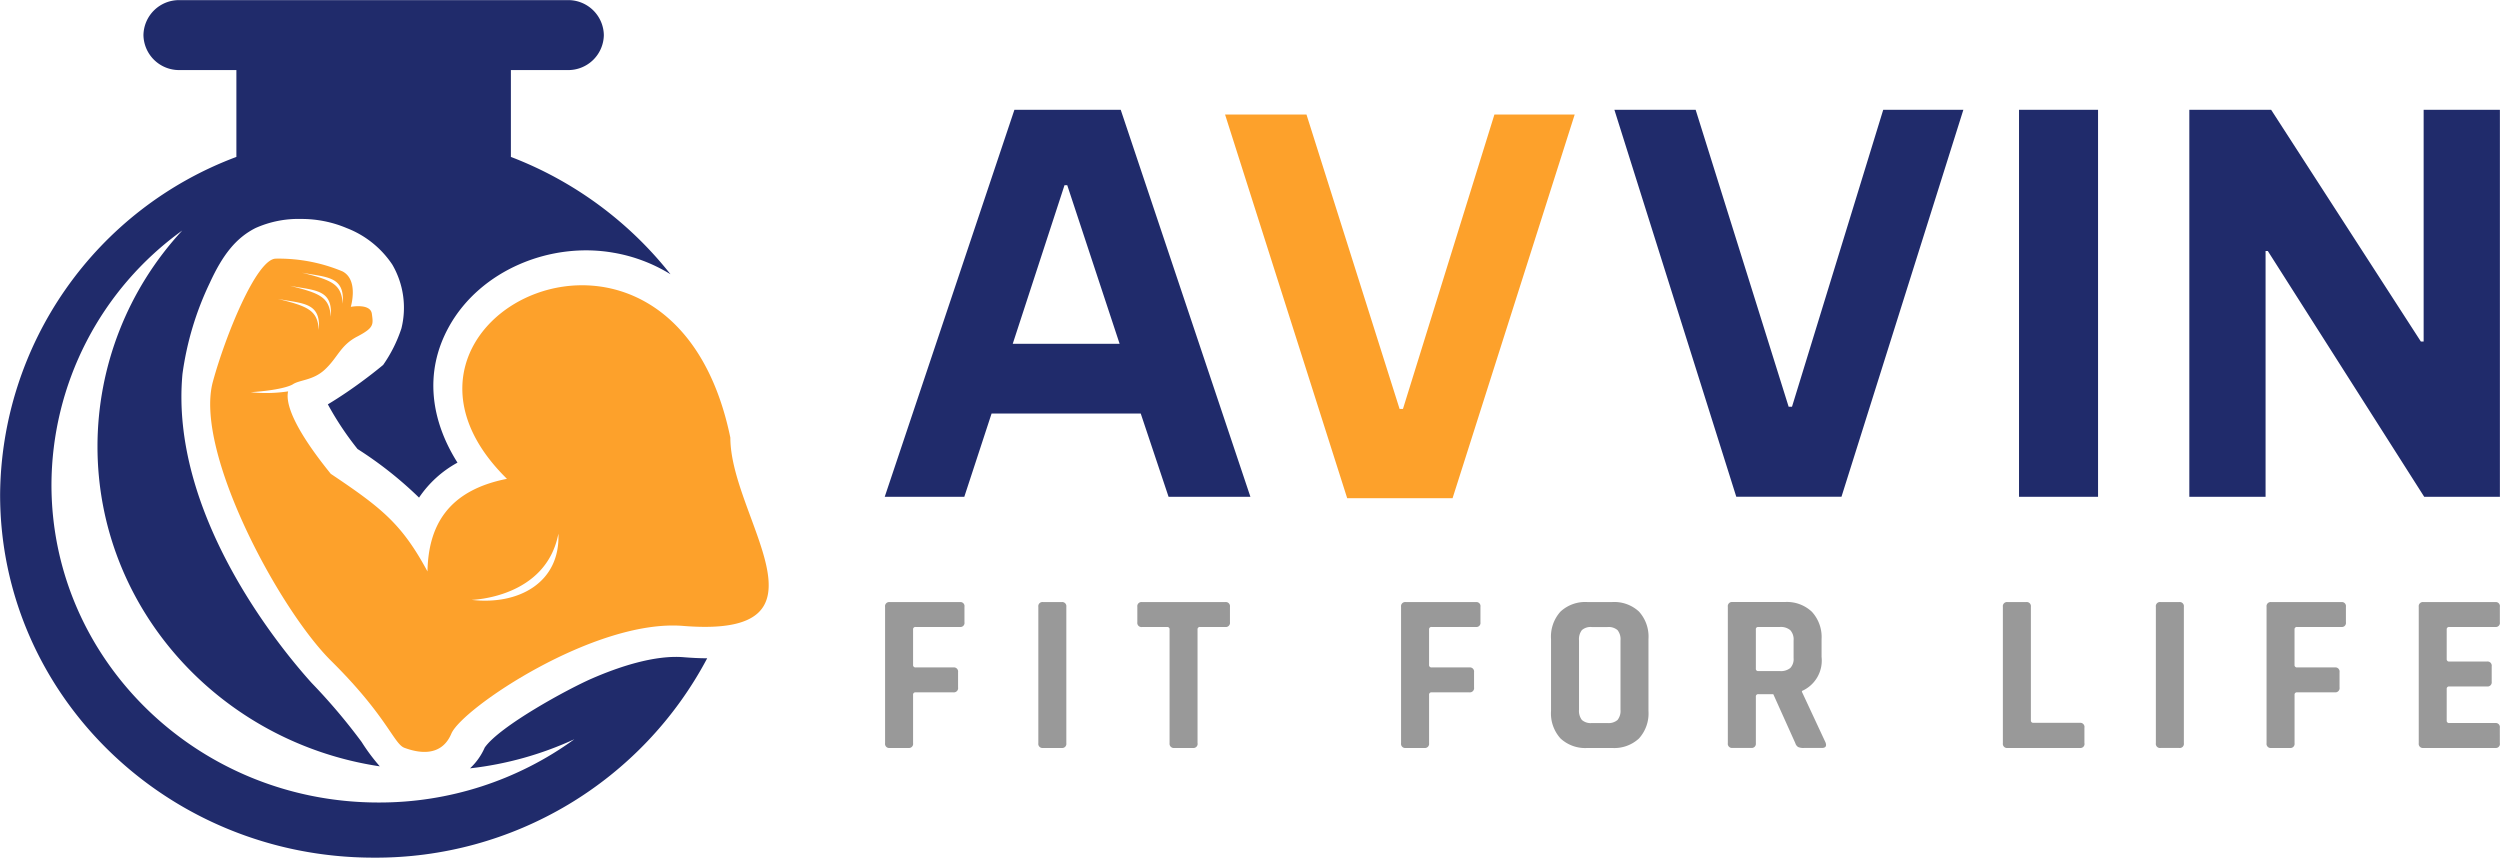
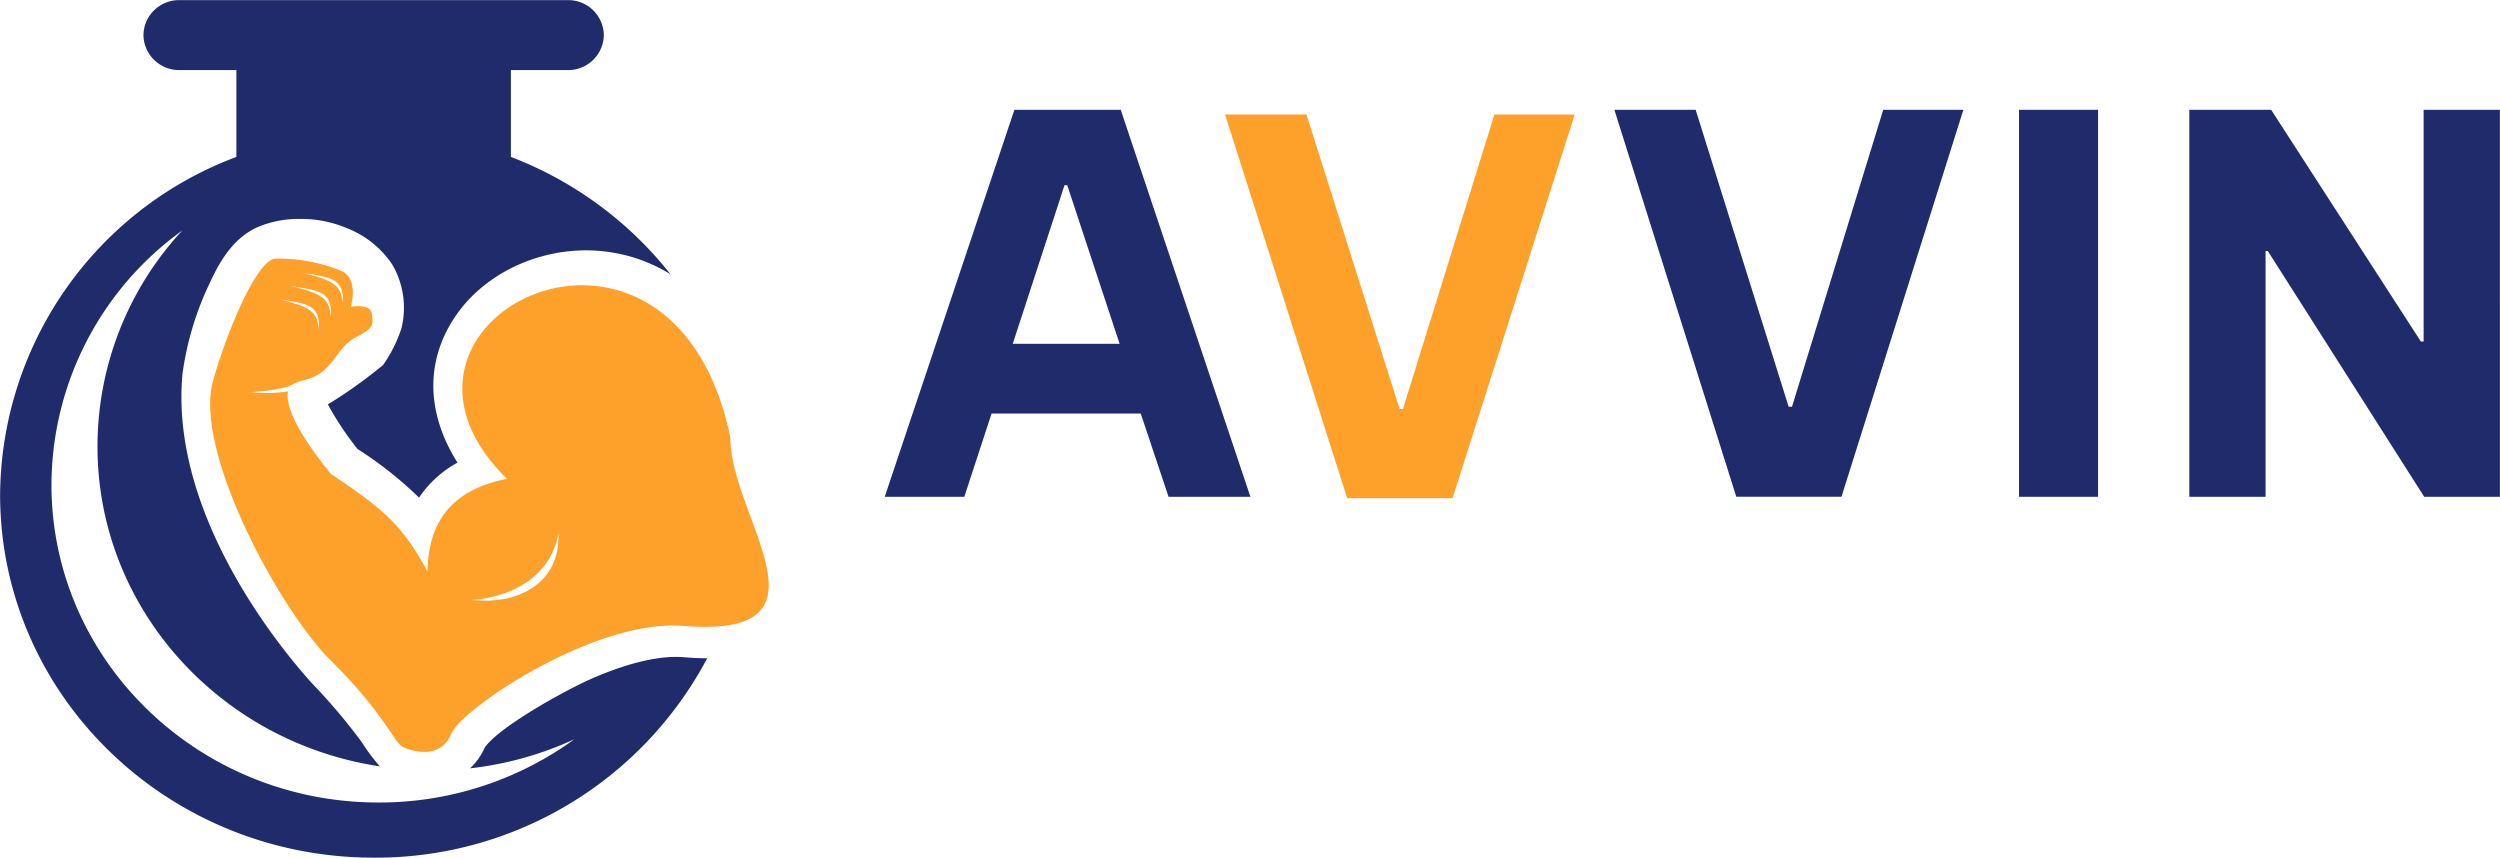
<svg xmlns="http://www.w3.org/2000/svg" width="274.031" height="94" viewBox="0 0 274.031 94">
  <defs>
    <style>
      .cls-1 {
        fill: #999999;
      }

      .cls-1, .cls-2, .cls-3 {
        fill-rule: evenodd;
      }

      .cls-2 {
        fill: #fda12b;
      }

      .cls-3 {
        fill: #202b6b;
      }
    </style>
  </defs>
-   <path id="Fit_For_Life" data-name="Fit For Life" class="cls-1" d="M102.085,81.465v-5.3a0.249,0.249,0,0,1,.29-0.274h4.133a0.467,0.467,0,0,0,.508-0.547V73.68a0.456,0.456,0,0,0-.508-0.522h-4.133a0.26,0.26,0,0,1-.29-0.3V69a0.249,0.249,0,0,1,.29-0.274h4.858a0.446,0.446,0,0,0,.484-0.522V66.516a0.446,0.446,0,0,0-.484-0.522h-7.71a0.455,0.455,0,0,0-.508.522v14.95a0.455,0.455,0,0,0,.508.522h2.054a0.455,0.455,0,0,0,.508-0.522h0Zm16.291-15.472h-2.055a0.455,0.455,0,0,0-.507.522v14.95a0.455,0.455,0,0,0,.507.522h2.055a0.455,0.455,0,0,0,.507-0.522V66.516a0.455,0.455,0,0,0-.507-0.522h0Zm14.889,15.472V69a0.25,0.25,0,0,1,.29-0.274h2.755a0.455,0.455,0,0,0,.508-0.522V66.516a0.455,0.455,0,0,0-.508-0.522h-9.136a0.455,0.455,0,0,0-.508.522v1.691a0.455,0.455,0,0,0,.508.522h2.755A0.239,0.239,0,0,1,130.2,69V81.465a0.466,0.466,0,0,0,.532.522h2.03a0.455,0.455,0,0,0,.508-0.522h0Zm25.379,0v-5.3a0.249,0.249,0,0,1,.29-0.274h4.133a0.467,0.467,0,0,0,.507-0.547V73.68a0.455,0.455,0,0,0-.507-0.522h-4.133a0.26,0.26,0,0,1-.29-0.3V69a0.249,0.249,0,0,1,.29-0.274h4.858a0.445,0.445,0,0,0,.483-0.522V66.516a0.445,0.445,0,0,0-.483-0.522h-7.711a0.455,0.455,0,0,0-.507.522v14.95a0.455,0.455,0,0,0,.507.522h2.055a0.456,0.456,0,0,0,.508-0.522h0Zm16.75-2.55a1.635,1.635,0,0,1-.314-1.132V70.2a1.635,1.635,0,0,1,.314-1.132,1.447,1.447,0,0,1,1.088-.336H178.2a1.49,1.49,0,0,1,1.1.336,1.593,1.593,0,0,1,.327,1.132v7.587a1.593,1.593,0,0,1-.327,1.132,1.49,1.49,0,0,1-1.1.336h-1.716A1.447,1.447,0,0,1,175.394,78.916Zm6.26,2.027a4.086,4.086,0,0,0,1.039-3.01V70.048a4.087,4.087,0,0,0-1.039-3.01,3.977,3.977,0,0,0-2.949-1.045H176a3.977,3.977,0,0,0-2.949,1.045,4.087,4.087,0,0,0-1.039,3.01v7.885a4.086,4.086,0,0,0,1.039,3.01A3.977,3.977,0,0,0,176,81.988h2.707A3.977,3.977,0,0,0,181.654,80.943Zm12.81,0.522v-5.1a0.25,0.25,0,0,1,.29-0.274h1.62l2.417,5.373a0.732,0.732,0,0,0,.314.423,1.455,1.455,0,0,0,.628.1h1.958q0.629,0,.411-0.6l-2.586-5.547v-0.1a3.642,3.642,0,0,0,2.151-3.731v-1.94a4.087,4.087,0,0,0-1.063-3.01,3.975,3.975,0,0,0-2.949-1.07H191.9a0.456,0.456,0,0,0-.508.522v14.95a0.456,0.456,0,0,0,.508.522h2.055a0.455,0.455,0,0,0,.507-0.522h0Zm0-8.184V69a0.239,0.239,0,0,1,.266-0.274H197.1a1.594,1.594,0,0,1,1.136.348A1.5,1.5,0,0,1,198.6,70.2v1.94a1.413,1.413,0,0,1-.362,1.082,1.633,1.633,0,0,1-1.136.336H194.73a0.239,0.239,0,0,1-.266-0.274h0Zm36.014,8.184V79.774A0.458,0.458,0,0,0,230,79.227h-5.1a0.249,0.249,0,0,1-.29-0.274V66.516a0.456,0.456,0,0,0-.508-0.522h-2.054a0.455,0.455,0,0,0-.508.522v14.95a0.455,0.455,0,0,0,.508.522H230a0.445,0.445,0,0,0,.483-0.522h0Zm10.393-15.472h-2.054a0.455,0.455,0,0,0-.508.522v14.95a0.455,0.455,0,0,0,.508.522h2.054a0.455,0.455,0,0,0,.508-0.522V66.516a0.455,0.455,0,0,0-.508-0.522h0Zm12.641,15.472v-5.3a0.25,0.25,0,0,1,.291-0.274h4.133a0.467,0.467,0,0,0,.507-0.547V73.68a0.455,0.455,0,0,0-.507-0.522H253.8a0.261,0.261,0,0,1-.291-0.3V69a0.25,0.25,0,0,1,.291-0.274h4.858a0.445,0.445,0,0,0,.483-0.522V66.516a0.445,0.445,0,0,0-.483-0.522H250.95a0.455,0.455,0,0,0-.507.522v14.95a0.455,0.455,0,0,0,.507.522h2.055a0.455,0.455,0,0,0,.507-0.522h0Zm22.5,0V79.774a0.445,0.445,0,0,0-.483-0.522H270.48a0.249,0.249,0,0,1-.29-0.274V75.52a0.25,0.25,0,0,1,.29-0.274h4.133a0.455,0.455,0,0,0,.508-0.522V73.033a0.455,0.455,0,0,0-.508-0.522H270.48a0.249,0.249,0,0,1-.29-0.274V69a0.25,0.25,0,0,1,.29-0.274h5.052a0.445,0.445,0,0,0,.483-0.522V66.516a0.445,0.445,0,0,0-.483-0.522h-7.9a0.455,0.455,0,0,0-.507.522v14.95a0.455,0.455,0,0,0,.507.522h7.9a0.445,0.445,0,0,0,.483-0.522h0Z" transform="translate(-2)" />
  <path class="cls-2" d="M161.22,54.606l13.385-42.049h-8.8L155.78,44.827h-0.367L145.207,12.556h-8.924l13.385,42.05H161.22ZM57.567,52.485c-6.529,1.288-8.616,5.213-8.71,10.152-2.811-5.205-4.985-6.937-10.6-10.7C33.939,46.6,33.31,44.058,33.582,42.9a16.077,16.077,0,0,1-4.1.091c3.142-.22,4.251-0.665,4.578-0.841,0.744-.529,2.231-0.427,3.526-1.62,1.454-1.34,1.7-2.665,3.566-3.637s1.768-1.323,1.608-2.5-2.309-.758-2.309-0.758,0.895-2.948-.912-3.889a18.164,18.164,0,0,0-7.318-1.395c-2.121.05-5.53,8.5-6.888,13.491C23.265,49.457,32.59,66.793,38.3,72.441c6.134,6.073,6.864,9.1,8.035,9.531S50.3,83.2,51.472,80.42s15.746-12.592,25.4-11.812c17.483,1.415,5.183-11.857,5.183-20.634-6.332-30.7-42.264-12.948-24.488,4.511h0Zm-3.88,13.268s8.161-.176,9.52-7.26c0.223,5.4-4.416,7.862-9.52,7.26h0ZM32.456,32.767c2.754,0.519,4.743.37,4.49,3.4-0.143-2.15-1.15-2.583-4.49-3.4h0Zm1.309-1.44c2.755,0.519,4.745.37,4.49,3.4-0.142-2.148-1.149-2.582-4.49-3.4h0Zm1.31-1.44c2.755,0.519,4.745.37,4.49,3.407-0.142-2.15-1.15-2.584-4.49-3.407h0Z" transform="translate(-2)" />
  <path id="Shape_9_copy" data-name="Shape 9 copy" class="cls-3" d="M139.059,54.452L124.845,12.035H113.192L98.978,54.452H107.7l2.989-9.124h16.35l3.05,9.124h8.968ZM124.723,37.682H113.009L118.683,20.3h0.3Zm79.125,16.769,13.361-42.416h-8.785l-10,32.552h-0.366L187.864,12.035h-8.907l13.361,42.416h11.53Zm28.124,0V12.035h-8.663V54.452h8.663Zm44.047,0V12.035h-8.358v25.4h-0.305l-16.411-25.4h-8.968V54.452h8.358V27.51h0.244l17.143,26.942h8.3ZM44,40h0s-1.736,1.465-4,3c-0.682.462-1.36,0.9-2.064,1.322a33.4,33.4,0,0,0,3.254,4.894,42.061,42.061,0,0,1,6.742,5.329,12,12,0,0,1,4.214-3.834c-2.858-4.519-3.756-9.855-.906-14.952,3.434-6.14,11.1-9.3,18.072-8.046a17.479,17.479,0,0,1,6.184,2.35A40.952,40.952,0,0,0,58,17.2V7.681h6.241a3.9,3.9,0,0,0,3.947-3.834v0A3.9,3.9,0,0,0,64.245.013H21.671a3.9,3.9,0,0,0-3.947,3.833v0a3.9,3.9,0,0,0,3.947,3.834h6.24V17.2A39.841,39.841,0,0,0,2.012,54.22c0,21.975,18.331,39.789,40.947,39.789A41.082,41.082,0,0,0,79.517,72.155c-0.886,0-1.758-.049-2.582-0.117-3.215-.261-7.182,1.083-10.075,2.347-2.62,1.143-10.079,5.2-11.728,7.558a6.889,6.889,0,0,1-1.611,2.276,37.215,37.215,0,0,0,11.437-3.19,36.377,36.377,0,0,1-21.47,6.936c-19.8,0-35.847-15.6-35.847-34.833A34.463,34.463,0,0,1,21.98,25.264a34.84,34.84,0,0,0-9.294,23.668c0,17.76,13.426,32.437,30.946,35.069a21.378,21.378,0,0,1-2-2.682,65.223,65.223,0,0,0-5.467-6.456C32.378,70.675,20.606,56.142,22,41a33.51,33.51,0,0,1,3-10c1.41-3.074,2.873-4.922,5-6a11.483,11.483,0,0,1,5-1,12.713,12.713,0,0,1,5,1,10.6,10.6,0,0,1,5,4,9.4,9.4,0,0,1,1,7A15.333,15.333,0,0,1,44,40Z" transform="translate(-2)" />
</svg>